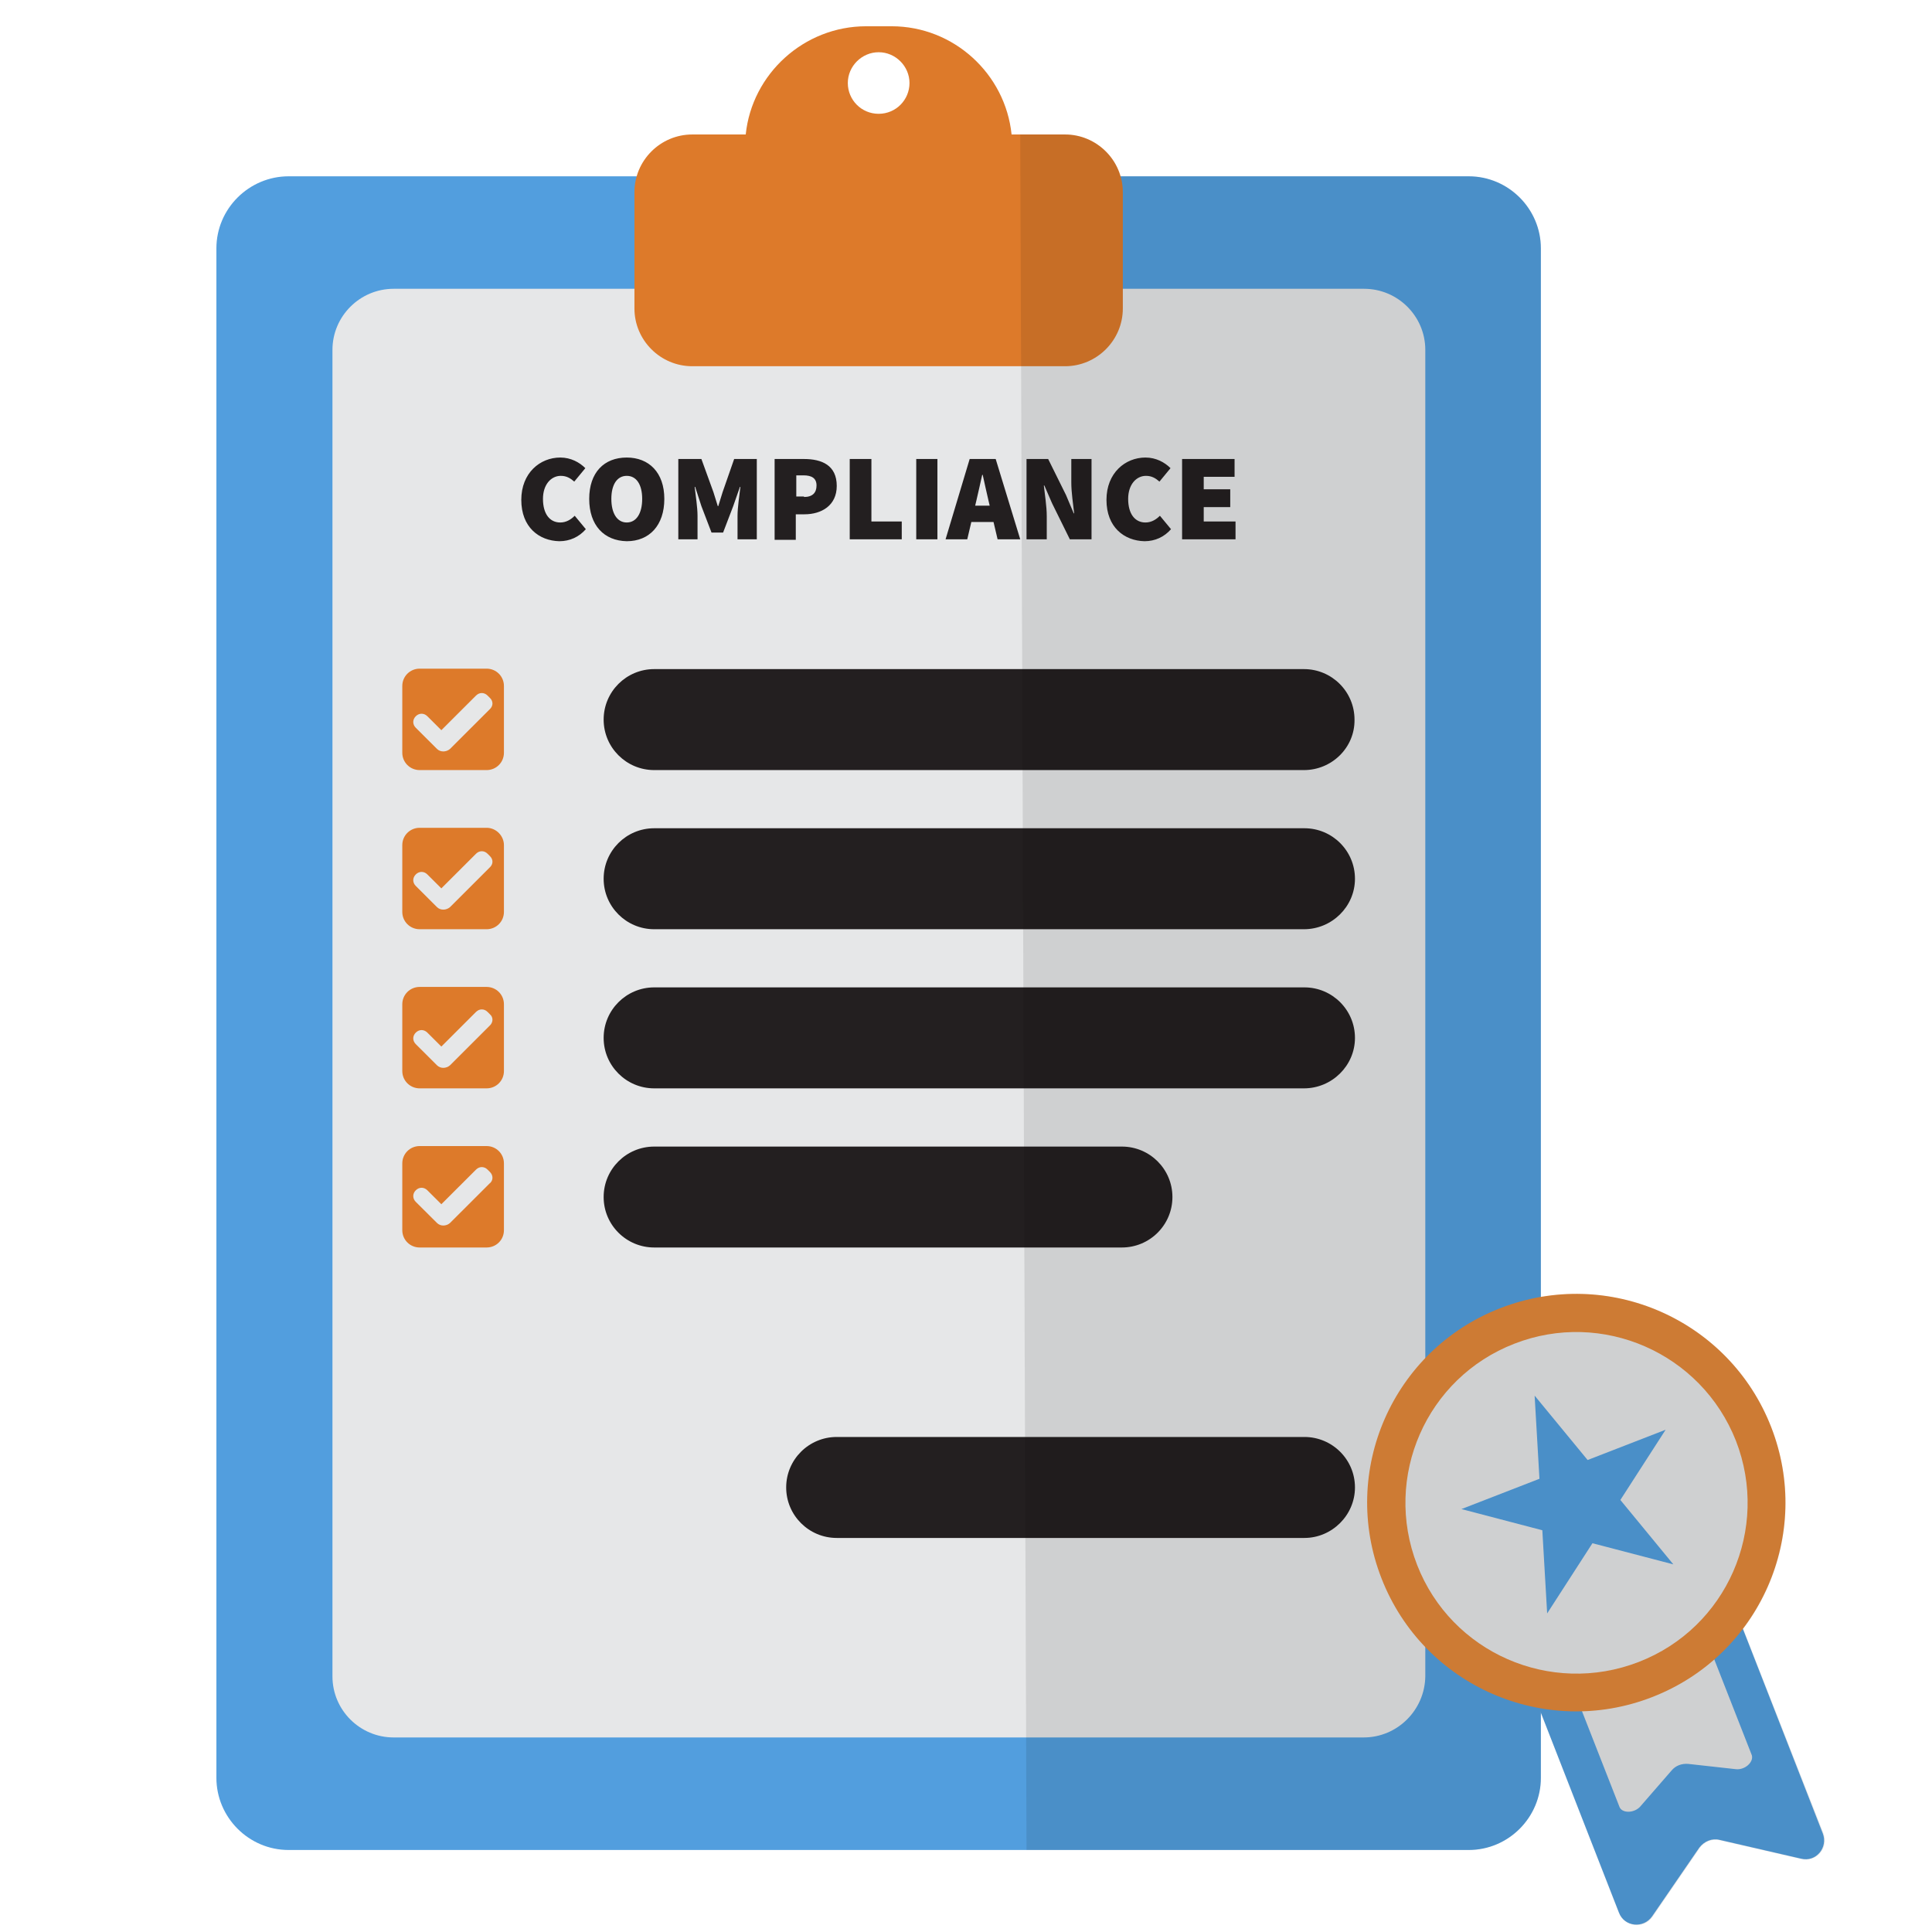
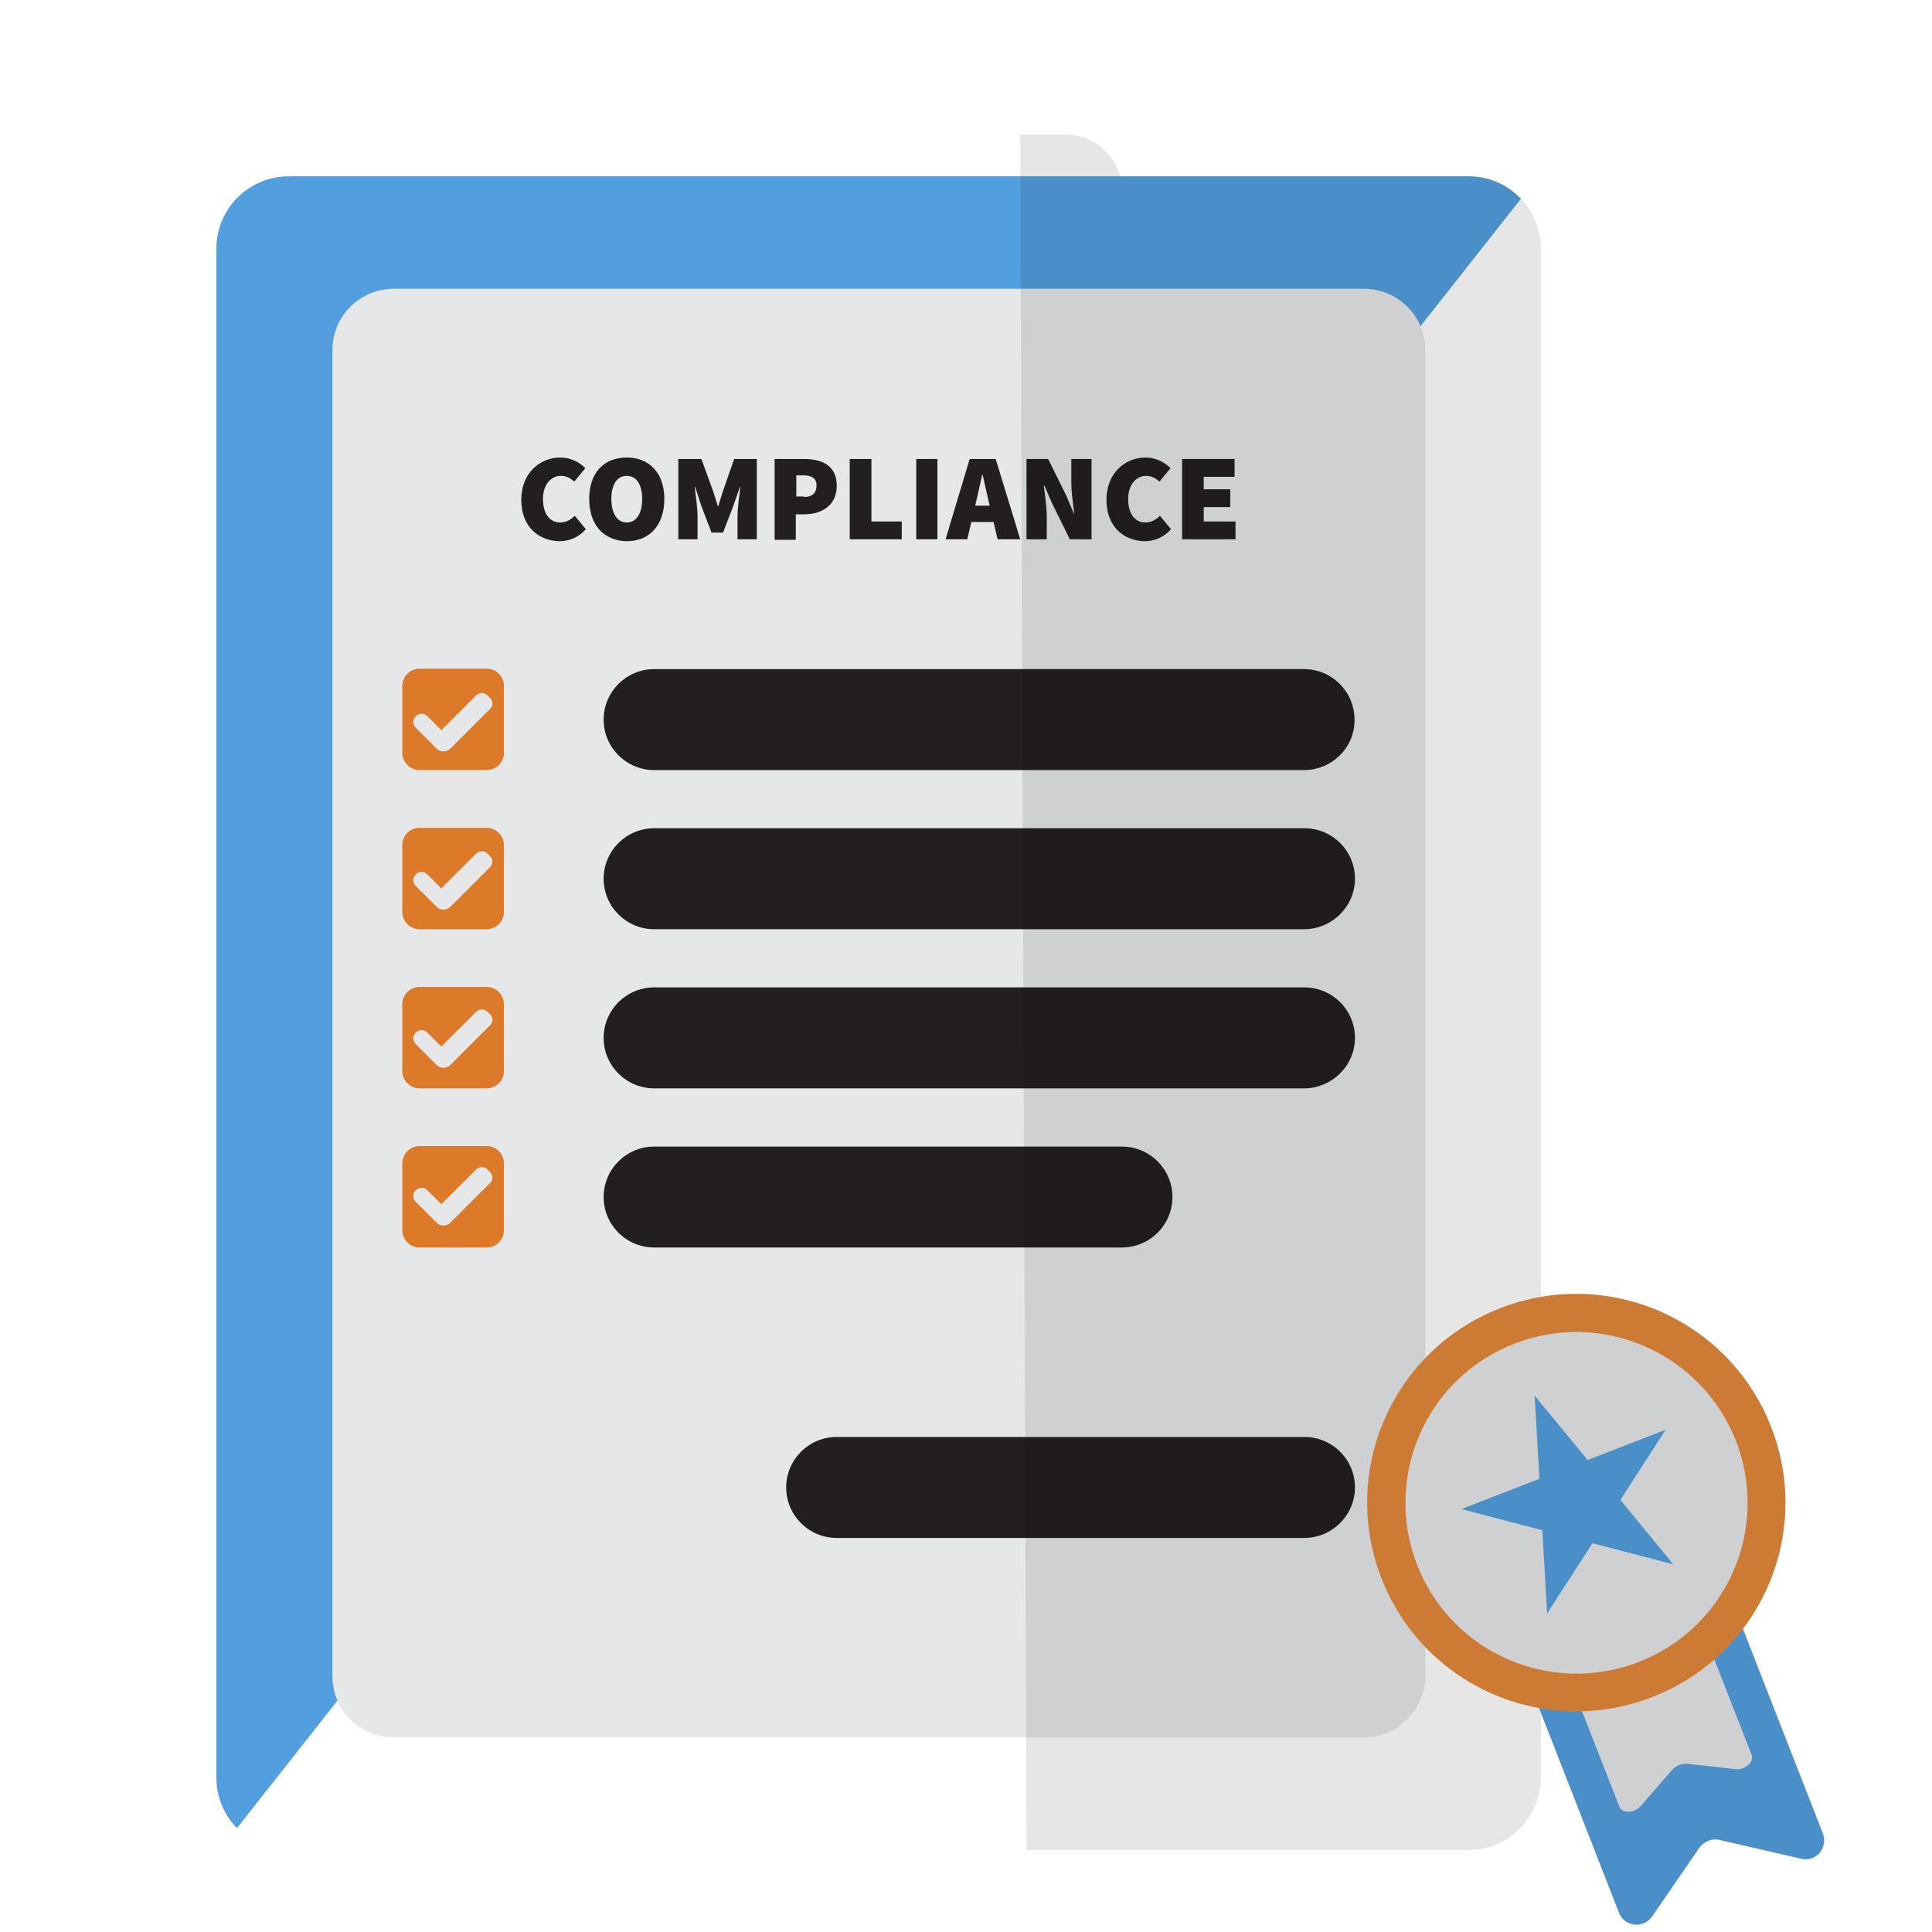
<svg xmlns="http://www.w3.org/2000/svg" width="200" zoomAndPan="magnify" viewBox="0 0 150 150" height="200" preserveAspectRatio="xMidYMid meet">
  <defs>
    <clipPath id="937d13f41f">
-       <path d="M 16.773 13 L 120 13 L 120 144 L 16.773 144 Z M 16.773 13 " />
+       <path d="M 16.773 13 L 120 13 L 16.773 144 Z M 16.773 13 " />
    </clipPath>
    <clipPath id="1cbd2bb4ce">
-       <path d="M 49 2.039 L 88 2.039 L 88 29 L 49 29 Z M 49 2.039 " />
-     </clipPath>
+       </clipPath>
    <clipPath id="18c9dc08e5">
      <path d="M 116 119 L 142 119 L 142 149.789 L 116 149.789 Z M 116 119 " />
    </clipPath>
    <clipPath id="d75ac8f0fa">
      <path d="M 79 10 L 142 10 L 142 149.789 L 79 149.789 Z M 79 10 " />
    </clipPath>
  </defs>
  <g id="6d8588b38a">
    <g clip-rule="nonzero" clip-path="url(#937d13f41f)">
      <path style=" stroke:none;fill-rule:nonzero;fill:#529ede;fill-opacity:1;" d="M 114.027 143.633 L 22.41 143.633 C 19.309 143.633 16.801 141.094 16.801 138.031 L 16.801 19.285 C 16.801 16.188 19.344 13.688 22.41 13.688 L 114.027 13.688 C 117.129 13.688 119.633 16.227 119.633 19.285 L 119.633 138.031 C 119.633 141.094 117.129 143.633 114.027 143.633 Z M 114.027 143.633 " />
    </g>
    <path style=" stroke:none;fill-rule:nonzero;fill:#e6e7e8;fill-opacity:1;" d="M 105.875 134.895 L 30.562 134.895 C 27.945 134.895 25.812 132.77 25.812 130.156 L 25.812 27.164 C 25.812 24.551 27.945 22.422 30.562 22.422 L 105.91 22.422 C 108.527 22.422 110.66 24.551 110.66 27.164 L 110.66 130.156 C 110.621 132.77 108.492 134.895 105.875 134.895 Z M 105.875 134.895 " />
    <g clip-rule="nonzero" clip-path="url(#1cbd2bb4ce)">
      <path style=" stroke:none;fill-rule:nonzero;fill:#dd7a2a;fill-opacity:1;" d="M 82.691 10.441 L 78.539 10.441 C 78.055 5.734 74.051 2.039 69.227 2.039 L 67.246 2.039 C 62.422 2.039 58.383 5.734 57.898 10.441 L 53.746 10.441 C 51.277 10.441 49.258 12.457 49.258 14.918 L 49.258 23.953 C 49.258 26.418 51.277 28.434 53.746 28.434 L 82.691 28.434 C 85.156 28.434 87.176 26.418 87.176 23.953 L 87.176 14.918 C 87.176 12.457 85.156 10.441 82.691 10.441 Z M 68.219 8.836 C 66.871 8.836 65.824 7.75 65.824 6.445 C 65.824 5.141 66.91 4.055 68.219 4.055 C 69.527 4.055 70.613 5.141 70.613 6.445 C 70.613 7.75 69.562 8.836 68.219 8.836 Z M 68.219 8.836 " />
    </g>
    <path style=" stroke:none;fill-rule:nonzero;fill:#dd7a2a;fill-opacity:1;" d="M 37.781 59.789 L 32.582 59.789 C 31.836 59.789 31.234 59.191 31.234 58.445 L 31.234 53.258 C 31.234 52.512 31.836 51.914 32.582 51.914 L 37.781 51.914 C 38.527 51.914 39.125 52.512 39.125 53.258 L 39.125 58.445 C 39.125 59.191 38.527 59.789 37.781 59.789 Z M 37.781 64.27 L 32.582 64.27 C 31.836 64.27 31.234 64.867 31.234 65.613 L 31.234 70.801 C 31.234 71.547 31.836 72.145 32.582 72.145 L 37.781 72.145 C 38.527 72.145 39.125 71.547 39.125 70.801 L 39.125 65.613 C 39.125 64.902 38.527 64.27 37.781 64.27 Z M 37.781 76.625 L 32.582 76.625 C 31.836 76.625 31.234 77.223 31.234 77.969 L 31.234 83.156 C 31.234 83.902 31.836 84.5 32.582 84.5 L 37.781 84.5 C 38.527 84.5 39.125 83.902 39.125 83.156 L 39.125 77.969 C 39.125 77.223 38.527 76.625 37.781 76.625 Z M 37.781 88.98 L 32.582 88.98 C 31.836 88.98 31.234 89.578 31.234 90.324 L 31.234 95.512 C 31.234 96.262 31.836 96.855 32.582 96.855 L 37.781 96.855 C 38.527 96.855 39.125 96.262 39.125 95.512 L 39.125 90.324 C 39.125 89.578 38.527 88.98 37.781 88.98 Z M 37.781 88.98 " />
    <path style=" stroke:none;fill-rule:nonzero;fill:#e6e7e8;fill-opacity:1;" d="M 38.043 54.191 L 37.855 54.004 C 37.594 53.742 37.219 53.742 36.957 54.004 L 34.266 56.691 L 33.18 55.609 C 32.918 55.348 32.543 55.348 32.281 55.609 C 32.02 55.871 32.02 56.242 32.281 56.504 L 33.93 58.148 C 34.191 58.406 34.637 58.406 34.938 58.148 L 38.004 55.086 C 38.305 54.824 38.305 54.449 38.043 54.191 Z M 38.043 66.473 L 37.855 66.285 C 37.594 66.023 37.219 66.023 36.957 66.285 L 34.266 68.973 L 33.18 67.891 C 32.918 67.629 32.543 67.629 32.281 67.891 C 32.02 68.152 32.02 68.523 32.281 68.785 L 33.93 70.43 C 34.191 70.688 34.637 70.688 34.938 70.43 L 38.004 67.367 C 38.305 67.105 38.305 66.734 38.043 66.473 Z M 38.043 78.754 L 37.855 78.566 C 37.594 78.305 37.219 78.305 36.957 78.566 L 34.266 81.254 L 33.18 80.172 C 32.918 79.91 32.543 79.91 32.281 80.172 C 32.02 80.434 32.02 80.805 32.281 81.066 L 33.93 82.711 C 34.191 82.973 34.637 82.973 34.938 82.711 L 38.004 79.648 C 38.305 79.387 38.305 78.977 38.043 78.754 Z M 38.043 90.996 L 37.855 90.809 C 37.594 90.547 37.219 90.547 36.957 90.809 L 34.266 93.496 L 33.18 92.414 C 32.918 92.152 32.543 92.152 32.281 92.414 C 32.02 92.676 32.02 93.051 32.281 93.312 L 33.93 94.953 C 34.191 95.215 34.637 95.215 34.938 94.953 L 38.004 91.891 C 38.305 91.668 38.305 91.258 38.043 90.996 Z M 38.043 90.996 " />
    <path style=" stroke:none;fill-rule:nonzero;fill:#231f20;fill-opacity:1;" d="M 101.238 59.789 L 50.793 59.789 C 48.625 59.789 46.867 58.035 46.867 55.871 C 46.867 53.703 48.625 51.949 50.793 51.949 L 101.238 51.949 C 103.406 51.949 105.164 53.703 105.164 55.871 C 105.199 58.035 103.406 59.789 101.238 59.789 Z M 105.199 68.227 C 105.199 66.059 103.441 64.305 101.273 64.305 L 50.793 64.305 C 48.625 64.305 46.867 66.059 46.867 68.227 C 46.867 70.391 48.625 72.145 50.793 72.145 L 101.238 72.145 C 103.406 72.145 105.199 70.391 105.199 68.227 Z M 105.199 80.582 C 105.199 78.418 103.441 76.66 101.273 76.66 L 50.793 76.66 C 48.625 76.66 46.867 78.418 46.867 80.582 C 46.867 82.746 48.625 84.5 50.793 84.5 L 101.238 84.5 C 103.406 84.5 105.199 82.746 105.199 80.582 Z M 91.027 92.938 C 91.027 90.773 89.27 89.02 87.102 89.02 L 50.793 89.02 C 48.625 89.02 46.867 90.773 46.867 92.938 C 46.867 95.102 48.625 96.855 50.793 96.855 L 87.102 96.855 C 89.27 96.855 91.027 95.102 91.027 92.938 Z M 105.199 115.484 C 105.199 113.32 103.441 111.566 101.273 111.566 L 64.965 111.566 C 62.797 111.566 61.039 113.32 61.039 115.484 C 61.039 117.648 62.797 119.406 64.965 119.406 L 101.273 119.406 C 103.406 119.406 105.199 117.648 105.199 115.484 Z M 105.199 115.484 " />
    <path style=" stroke:none;fill-rule:nonzero;fill:#231f20;fill-opacity:1;" d="M 40.473 38.809 C 40.473 36.719 41.93 35.523 43.5 35.523 C 44.324 35.523 44.996 35.898 45.445 36.348 L 44.586 37.391 C 44.285 37.129 43.988 36.945 43.539 36.945 C 42.789 36.945 42.156 37.617 42.156 38.734 C 42.156 39.895 42.68 40.566 43.5 40.566 C 43.988 40.566 44.359 40.305 44.621 40.043 L 45.484 41.086 C 44.961 41.684 44.25 42.02 43.426 42.02 C 41.855 41.984 40.473 40.938 40.473 38.809 Z M 45.746 38.734 C 45.746 36.684 46.902 35.523 48.66 35.523 C 50.383 35.523 51.578 36.684 51.578 38.734 C 51.578 40.789 50.418 42.02 48.66 42.02 C 46.902 41.984 45.746 40.789 45.746 38.734 Z M 49.859 38.734 C 49.859 37.617 49.41 36.945 48.66 36.945 C 47.914 36.945 47.465 37.617 47.465 38.734 C 47.465 39.855 47.914 40.566 48.66 40.566 C 49.41 40.566 49.859 39.855 49.859 38.734 Z M 52.699 35.637 L 54.457 35.637 L 55.391 38.211 C 55.504 38.547 55.617 38.961 55.73 39.297 L 55.766 39.297 C 55.879 38.922 55.992 38.547 56.102 38.211 L 57 35.637 L 58.758 35.637 L 58.758 41.871 L 57.262 41.871 L 57.262 40.043 C 57.262 39.406 57.41 38.438 57.484 37.801 L 57.449 37.801 L 56.926 39.297 L 56.141 41.348 L 55.242 41.348 L 54.457 39.297 L 53.973 37.801 L 53.934 37.801 C 54.008 38.438 54.156 39.406 54.156 40.043 L 54.156 41.871 L 52.664 41.871 L 52.664 35.637 Z M 60.141 35.637 L 62.422 35.637 C 63.805 35.637 64.965 36.121 64.965 37.727 C 64.965 39.258 63.77 39.93 62.461 39.93 L 61.785 39.93 L 61.785 41.91 L 60.141 41.91 Z M 62.422 38.586 C 63.094 38.586 63.395 38.25 63.395 37.691 C 63.395 37.129 63.02 36.906 62.383 36.906 L 61.824 36.906 L 61.824 38.547 L 62.422 38.547 Z M 66.012 35.637 L 67.656 35.637 L 67.656 40.488 L 70.012 40.488 L 70.012 41.871 L 65.973 41.871 L 65.973 35.637 Z M 71.137 35.637 L 72.781 35.637 L 72.781 41.871 L 71.137 41.871 Z M 75.285 35.637 L 77.305 35.637 L 79.211 41.871 L 77.453 41.871 L 76.742 38.848 C 76.594 38.25 76.445 37.504 76.297 36.867 L 76.258 36.867 C 76.109 37.504 75.957 38.25 75.809 38.848 L 75.098 41.871 L 73.414 41.871 Z M 74.727 39.258 L 77.789 39.258 L 77.789 40.527 L 74.727 40.527 Z M 79.699 35.637 L 81.379 35.637 L 82.766 38.438 L 83.363 39.855 L 83.398 39.855 C 83.324 39.184 83.176 38.25 83.176 37.465 L 83.176 35.637 L 84.746 35.637 L 84.746 41.871 L 83.062 41.871 L 81.68 39.07 L 81.082 37.691 L 81.043 37.691 C 81.117 38.398 81.27 39.297 81.27 40.078 L 81.27 41.871 L 79.699 41.871 Z M 85.906 38.809 C 85.906 36.719 87.363 35.523 88.934 35.523 C 89.758 35.523 90.43 35.898 90.879 36.348 L 90.02 37.391 C 89.719 37.129 89.422 36.945 88.973 36.945 C 88.223 36.945 87.59 37.617 87.59 38.734 C 87.59 39.895 88.113 40.566 88.934 40.566 C 89.422 40.566 89.793 40.305 90.055 40.043 L 90.918 41.086 C 90.395 41.684 89.684 42.02 88.859 42.02 C 87.289 41.984 85.906 40.938 85.906 38.809 Z M 91.812 35.637 L 95.852 35.637 L 95.852 37.02 L 93.457 37.02 L 93.457 37.988 L 95.516 37.988 L 95.516 39.371 L 93.457 39.371 L 93.457 40.488 L 95.926 40.488 L 95.926 41.871 L 91.777 41.871 L 91.777 35.637 Z M 91.812 35.637 " />
    <g clip-rule="nonzero" clip-path="url(#18c9dc08e5)">
      <path style=" stroke:none;fill-rule:nonzero;fill:#529ede;fill-opacity:1;" d="M 139.828 144.305 L 133.508 142.848 C 132.91 142.699 132.312 142.961 131.938 143.445 L 128.273 148.781 C 127.598 149.754 126.105 149.605 125.691 148.484 L 117.016 126.273 C 116.719 125.527 117.094 124.668 117.84 124.367 L 130.926 119.293 C 131.676 118.992 132.535 119.367 132.836 120.113 L 141.512 142.324 C 141.957 143.445 140.988 144.602 139.828 144.305 Z M 139.828 144.305 " />
    </g>
    <path style=" stroke:none;fill-rule:nonzero;fill:#e6e7e8;fill-opacity:1;" d="M 134.777 137.359 L 131.078 136.949 C 130.59 136.91 130.105 137.062 129.77 137.473 L 127.336 140.273 C 126.852 140.793 125.918 140.793 125.73 140.273 L 121.43 129.297 C 121.281 128.922 121.578 128.477 122.066 128.25 L 130.555 124.965 C 131.039 124.781 131.562 124.93 131.711 125.301 L 136.012 136.277 C 136.164 136.801 135.488 137.434 134.777 137.359 Z M 134.777 137.359 " />
    <path style=" stroke:none;fill-rule:nonzero;fill:#e3883a;fill-opacity:1;" d="M 137.508 110.781 C 140.762 119.105 136.648 128.512 128.273 131.762 C 119.934 135.008 110.512 130.902 107.258 122.539 C 104.004 114.215 108.117 104.809 116.492 101.562 C 124.871 98.312 134.254 102.457 137.508 110.781 Z M 137.508 110.781 " />
    <path style=" stroke:none;fill-rule:nonzero;fill:#e6e7e8;fill-opacity:1;" d="M 134.777 111.863 C 137.434 118.695 134.07 126.387 127.227 129.035 C 120.383 131.688 112.68 128.324 110.023 121.496 C 107.371 114.664 110.734 106.973 117.578 104.324 C 124.383 101.672 132.086 105.031 134.777 111.863 Z M 134.777 111.863 " />
    <path style=" stroke:none;fill-rule:nonzero;fill:#529ede;fill-opacity:1;" d="M 119.148 108.355 L 123.262 113.355 L 129.32 111.004 L 125.805 116.457 L 129.918 121.457 L 123.637 119.816 L 120.121 125.266 L 119.746 118.809 L 113.465 117.164 L 119.523 114.812 Z M 119.148 108.355 " />
    <g clip-rule="nonzero" clip-path="url(#d75ac8f0fa)">
      <path style=" stroke:none;fill-rule:nonzero;fill:#000000;fill-opacity:0.1;" d="M 79.699 143.633 L 114.027 143.633 C 117.129 143.633 119.633 141.094 119.633 138.031 L 119.633 132.992 L 125.691 148.52 C 126.141 149.641 127.637 149.789 128.309 148.82 L 131.973 143.48 C 132.312 142.996 132.945 142.734 133.547 142.883 L 139.863 144.34 C 141.023 144.602 141.996 143.48 141.586 142.363 L 135.34 126.461 C 138.629 122.129 139.641 116.23 137.508 110.781 C 134.668 103.465 127.074 99.395 119.633 100.703 L 119.633 19.285 C 119.633 16.188 117.094 13.688 114.027 13.688 L 86.988 13.688 C 86.465 11.82 84.707 10.441 82.691 10.441 L 79.211 10.441 Z M 79.699 143.633 " />
    </g>
  </g>
</svg>